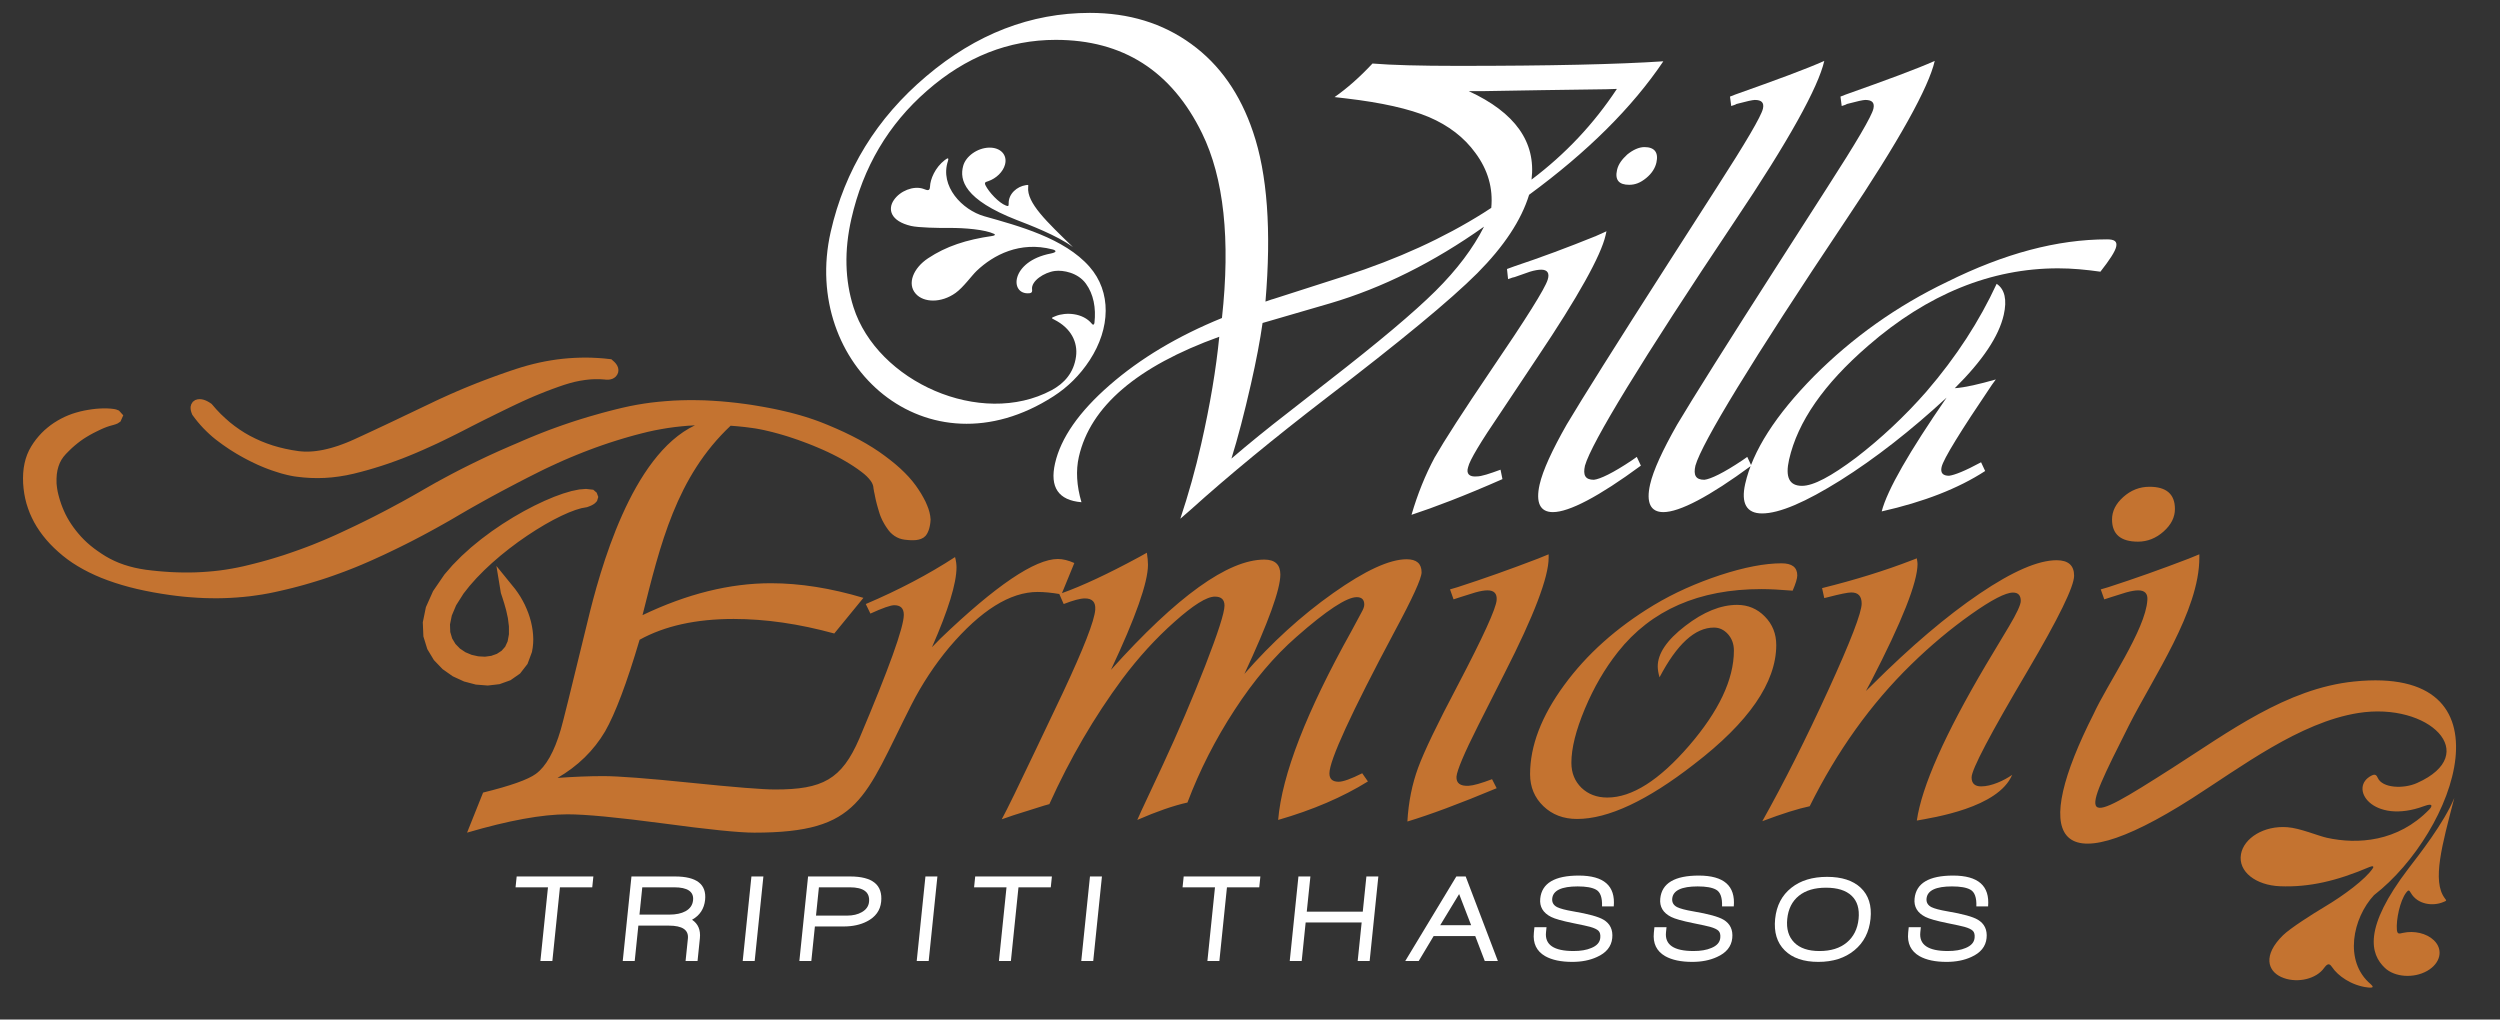
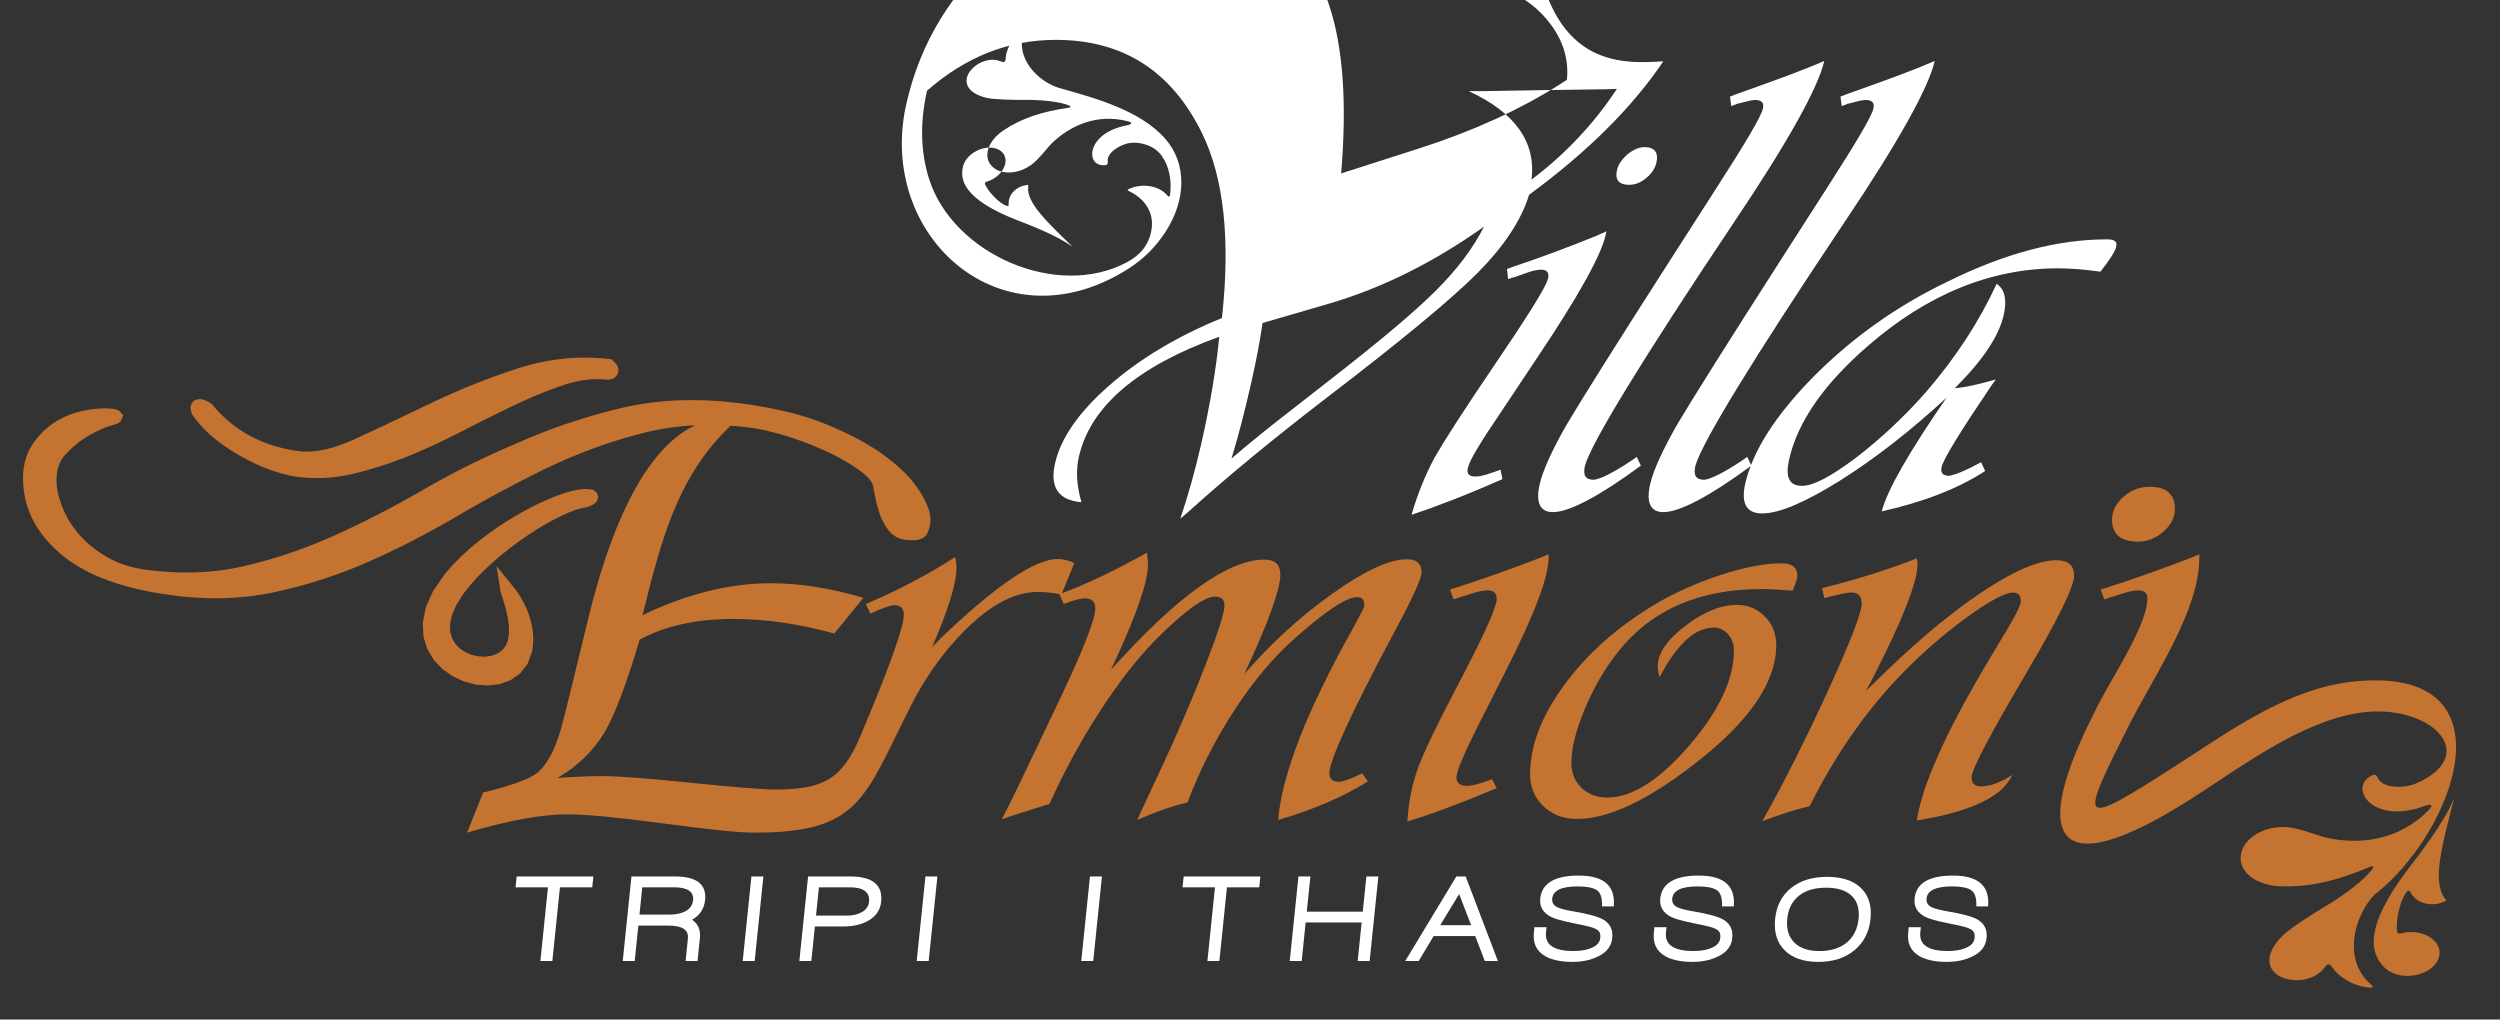
<svg xmlns="http://www.w3.org/2000/svg" version="1.1" id="Layer_1" x="0px" y="0px" width="179px" height="73px" viewBox="0 0 179 73" enable-background="new 0 0 179 73" xml:space="preserve">
  <rect x="0" y="0" width="179" height="73" fill="#333333" stroke="none" />
  <g>
-     <path fill="#FFFFFF" d="M106.256,16.228c-3.609,2.556-7.281,4.388-11.019,5.49l-4.363,1.27c-0.017,0-0.173,0.048-0.474,0.137   c-0.175,1.23-0.448,2.684-0.834,4.38c-0.478,2.105-0.945,3.882-1.395,5.329c1.229-1.053,2.579-2.154,4.07-3.304l2.921-2.282   c3.541-2.749,6.084-4.887,7.621-6.414C104.329,19.298,105.481,17.763,106.256,16.228 M115.77,6.366l-0.777,0.024l-4.54,0.064   l-4.3,0.072h-0.989c3.324,1.535,4.822,3.649,4.494,6.333C112.081,11.035,114.114,8.874,115.77,6.366z M72.786,15.747   c0.854,0.332,2.893,1.098,4.037,1.945c-1.865-1.809-3.316-3.164-3.206-4.3c0.015-0.164,0.036-0.168-0.183-0.132   c-0.591,0.09-1.234,0.598-1.214,1.321c0.004,0.171-0.023,0.204-0.197,0.137c-0.509-0.194-1.22-0.961-1.46-1.448   c-0.116-0.24,0.04-0.241,0.194-0.297c0.581-0.202,1.061-0.67,1.201-1.186c0.189-0.7-0.325-1.242-1.155-1.217   c-0.828,0.027-1.658,0.619-1.841,1.314C68.687,12.896,69.053,14.288,72.786,15.747z M119.095,4.389   c-2.23,3.311-5.437,6.494-9.611,9.556c-0.558,1.817-1.794,3.689-3.711,5.618c-1.923,1.921-5.524,4.895-10.804,8.93   c-3.74,2.877-6.99,5.545-9.728,8.013l-0.73,0.635c0.581-1.744,1.082-3.528,1.494-5.345c0.643-2.829,1.069-5.385,1.294-7.684   c-5.883,2.122-9.235,4.991-10.054,8.6c-0.22,0.973-0.162,2.058,0.187,3.247c-1.648-0.137-2.281-1.069-1.892-2.781   c0.412-1.816,1.713-3.689,3.908-5.602c2.194-1.913,4.872-3.512,8.043-4.806c0.616-5.618,0.139-10.03-1.425-13.229   c-2.179-4.461-5.667-6.687-10.474-6.687c-3.375,0-6.448,1.214-9.218,3.641c-2.775,2.418-4.58,5.481-5.417,9.17   c-0.517,2.274-0.466,4.388,0.153,6.333c1.699,5.336,9.122,8.647,14.178,5.942c0.907-0.485,1.598-1.246,1.755-2.417   c0.134-1.007-0.339-2.026-1.565-2.64c-0.237-0.119-0.218-0.121,0.124-0.259c0.683-0.273,1.927-0.246,2.583,0.566   c0.09,0.111,0.163,0.045,0.178-0.083c0.119-1.053-0.064-2.042-0.61-2.794c-0.573-0.796-1.64-0.986-2.216-0.913   c-0.769,0.097-1.726,0.722-1.641,1.328c0.015,0.116,0.016,0.248-0.197,0.268c-1.435,0.135-1.366-2.288,1.535-2.844   c0.508-0.101,0.356-0.237,0.125-0.295c-2.332-0.606-4.229,0.393-5.43,1.536c-0.349,0.332-0.96,1.19-1.51,1.581   c-1.02,0.731-2.28,0.706-2.852,0.058c-0.637-0.716-0.175-1.838,0.883-2.54c1.295-0.858,2.729-1.329,4.604-1.598   c0.192-0.028,0.228-0.099,0.12-0.15c-0.628-0.301-2.081-0.436-3.253-0.423c-0.73,0.007-2.156-0.021-2.689-0.143   c-1.482-0.349-1.681-1.204-1.231-1.856c0.449-0.657,1.389-1.029,2.078-0.813c0.263,0.085,0.495,0.242,0.51-0.15   c0.019-0.523,0.356-1.358,1.063-1.903c0.247-0.193,0.281-0.125,0.224,0.064c-0.612,1.809,1.022,3.52,2.607,3.966   c2.432,0.688,5.716,1.558,7.522,3.608c1.592,1.805,1.499,4.417,0.025,6.683c-0.717,1.103-1.602,1.955-2.602,2.599   c-9.055,5.829-18.11-2.252-15.951-11.773c1.005-4.429,3.288-8.142,6.857-11.156c3.562-3.014,7.465-4.525,11.701-4.525   c2.797,0,5.217,0.74,7.259,2.227c2.043,1.479,3.51,3.584,4.422,6.293c1.028,3.014,1.322,7.065,0.891,12.152   c0.358-0.128,0.558-0.192,0.582-0.192l5.132-1.648c3.746-1.206,7.047-2.716,9.907-4.517l0.546-0.354   c0.137-1.415-0.241-2.725-1.133-3.93c-0.808-1.117-1.924-1.969-3.33-2.572c-1.416-0.595-3.39-1.037-5.927-1.334l-0.829-0.096   c0.917-0.643,1.823-1.447,2.715-2.403c1.373,0.113,3.402,0.168,6.103,0.168C110.95,4.718,115.854,4.605,119.095,4.389z" />
+     <path fill="#FFFFFF" d="M106.256,16.228c-3.609,2.556-7.281,4.388-11.019,5.49l-4.363,1.27c-0.017,0-0.173,0.048-0.474,0.137   c-0.175,1.23-0.448,2.684-0.834,4.38c-0.478,2.105-0.945,3.882-1.395,5.329c1.229-1.053,2.579-2.154,4.07-3.304l2.921-2.282   c3.541-2.749,6.084-4.887,7.621-6.414C104.329,19.298,105.481,17.763,106.256,16.228 M115.77,6.366l-0.777,0.024l-4.54,0.064   l-4.3,0.072h-0.989c3.324,1.535,4.822,3.649,4.494,6.333C112.081,11.035,114.114,8.874,115.77,6.366z M72.786,15.747   c0.854,0.332,2.893,1.098,4.037,1.945c-1.865-1.809-3.316-3.164-3.206-4.3c0.015-0.164,0.036-0.168-0.183-0.132   c-0.591,0.09-1.234,0.598-1.214,1.321c0.004,0.171-0.023,0.204-0.197,0.137c-0.509-0.194-1.22-0.961-1.46-1.448   c-0.116-0.24,0.04-0.241,0.194-0.297c0.581-0.202,1.061-0.67,1.201-1.186c0.189-0.7-0.325-1.242-1.155-1.217   c-0.828,0.027-1.658,0.619-1.841,1.314C68.687,12.896,69.053,14.288,72.786,15.747z M119.095,4.389   c-2.23,3.311-5.437,6.494-9.611,9.556c-0.558,1.817-1.794,3.689-3.711,5.618c-1.923,1.921-5.524,4.895-10.804,8.93   c-3.74,2.877-6.99,5.545-9.728,8.013l-0.73,0.635c0.581-1.744,1.082-3.528,1.494-5.345c0.643-2.829,1.069-5.385,1.294-7.684   c-5.883,2.122-9.235,4.991-10.054,8.6c-0.22,0.973-0.162,2.058,0.187,3.247c-1.648-0.137-2.281-1.069-1.892-2.781   c0.412-1.816,1.713-3.689,3.908-5.602c2.194-1.913,4.872-3.512,8.043-4.806c0.616-5.618,0.139-10.03-1.425-13.229   c-2.179-4.461-5.667-6.687-10.474-6.687c-3.375,0-6.448,1.214-9.218,3.641c-0.517,2.274-0.466,4.388,0.153,6.333c1.699,5.336,9.122,8.647,14.178,5.942c0.907-0.485,1.598-1.246,1.755-2.417   c0.134-1.007-0.339-2.026-1.565-2.64c-0.237-0.119-0.218-0.121,0.124-0.259c0.683-0.273,1.927-0.246,2.583,0.566   c0.09,0.111,0.163,0.045,0.178-0.083c0.119-1.053-0.064-2.042-0.61-2.794c-0.573-0.796-1.64-0.986-2.216-0.913   c-0.769,0.097-1.726,0.722-1.641,1.328c0.015,0.116,0.016,0.248-0.197,0.268c-1.435,0.135-1.366-2.288,1.535-2.844   c0.508-0.101,0.356-0.237,0.125-0.295c-2.332-0.606-4.229,0.393-5.43,1.536c-0.349,0.332-0.96,1.19-1.51,1.581   c-1.02,0.731-2.28,0.706-2.852,0.058c-0.637-0.716-0.175-1.838,0.883-2.54c1.295-0.858,2.729-1.329,4.604-1.598   c0.192-0.028,0.228-0.099,0.12-0.15c-0.628-0.301-2.081-0.436-3.253-0.423c-0.73,0.007-2.156-0.021-2.689-0.143   c-1.482-0.349-1.681-1.204-1.231-1.856c0.449-0.657,1.389-1.029,2.078-0.813c0.263,0.085,0.495,0.242,0.51-0.15   c0.019-0.523,0.356-1.358,1.063-1.903c0.247-0.193,0.281-0.125,0.224,0.064c-0.612,1.809,1.022,3.52,2.607,3.966   c2.432,0.688,5.716,1.558,7.522,3.608c1.592,1.805,1.499,4.417,0.025,6.683c-0.717,1.103-1.602,1.955-2.602,2.599   c-9.055,5.829-18.11-2.252-15.951-11.773c1.005-4.429,3.288-8.142,6.857-11.156c3.562-3.014,7.465-4.525,11.701-4.525   c2.797,0,5.217,0.74,7.259,2.227c2.043,1.479,3.51,3.584,4.422,6.293c1.028,3.014,1.322,7.065,0.891,12.152   c0.358-0.128,0.558-0.192,0.582-0.192l5.132-1.648c3.746-1.206,7.047-2.716,9.907-4.517l0.546-0.354   c0.137-1.415-0.241-2.725-1.133-3.93c-0.808-1.117-1.924-1.969-3.33-2.572c-1.416-0.595-3.39-1.037-5.927-1.334l-0.829-0.096   c0.917-0.643,1.823-1.447,2.715-2.403c1.373,0.113,3.402,0.168,6.103,0.168C110.95,4.718,115.854,4.605,119.095,4.389z" />
    <path fill="#FFFFFF" d="M115.024,16.559l-0.065,0.29c-0.328,1.446-1.96,4.388-4.873,8.728l-2.633,3.954   c-1.446,2.122-2.224,3.423-2.333,3.906c-0.158,0.482,0.077,0.723,0.618,0.675c0.338,0,0.912-0.193,1.7-0.482l0.137,0.675   c-2.732,1.205-4.896,2.025-6.511,2.556c0.436-1.495,0.983-2.845,1.653-4.099c0.718-1.253,2.057-3.327,4.015-6.22   c2.53-3.713,3.891-5.883,4.081-6.51c0.157-0.482-0.028-0.723-0.463-0.723c-0.192,0-0.493,0.048-0.804,0.145l-1.101,0.386   c-0.048,0-0.204,0.048-0.467,0.145l-0.077-0.724l0.526-0.193c1.878-0.626,3.826-1.35,5.845-2.169L115.024,16.559z M130.619,4.36   c-0.427,1.88-2.556,5.738-6.413,11.476c-6.712,10.029-10.254,15.864-10.722,17.503c-0.153,0.675,0.011,1.013,0.638,1.013   c0.445-0.048,1.363-0.482,2.729-1.398l0.344-0.241l0.292,0.626c-3.011,2.218-5.143,3.328-6.3,3.328   c-0.916,0-1.245-0.676-0.95-1.978c0.23-1.012,0.896-2.459,1.938-4.291c1.091-1.833,3.509-5.69,7.313-11.621l3.433-5.352   c2.083-3.231,3.185-5.111,3.305-5.642c0.099-0.434-0.099-0.627-0.581-0.627c-0.145,0-0.6,0.097-1.318,0.29   c-0.06,0.048-0.215,0.096-0.371,0.145l-0.088-0.675l0.37-0.145C127.227,5.71,129.331,4.938,130.619,4.36z M117.742,10.532   c0.724,0,1.021,0.386,0.857,1.109c-0.088,0.386-0.319,0.771-0.733,1.109s-0.785,0.482-1.219,0.482   c-0.724,0-1.032-0.338-0.868-1.061c0.099-0.434,0.368-0.771,0.733-1.109C116.927,10.725,117.356,10.532,117.742,10.532z    M138.527,4.36c-0.426,1.88-2.555,5.738-6.413,11.476c-6.711,10.029-10.253,15.864-10.722,17.503   c-0.153,0.675,0.012,1.013,0.639,1.013c0.444-0.048,1.363-0.482,2.728-1.398l0.345-0.241l0.291,0.626   c-3.01,2.218-5.143,3.328-6.3,3.328c-0.916,0-1.245-0.676-0.949-1.978c0.229-1.012,0.896-2.459,1.938-4.291   c1.091-1.833,3.509-5.69,7.314-11.621l3.432-5.352c2.083-3.231,3.186-5.111,3.306-5.642c0.099-0.434-0.099-0.627-0.581-0.627   c-0.145,0-0.601,0.097-1.319,0.29c-0.06,0.048-0.215,0.096-0.37,0.145l-0.088-0.675l0.37-0.145   C135.136,5.71,137.239,4.938,138.527,4.36z M141.845,33.098l0.292,0.626c-1.924,1.254-4.409,2.218-7.407,2.893   c0.398-1.543,1.986-4.291,4.646-8.148c-2.562,2.362-5.083,4.339-7.614,5.931c-2.472,1.543-4.345,2.362-5.599,2.362   c-1.109,0-1.523-0.723-1.206-2.121c0.536-2.363,2.177-4.918,4.933-7.715c2.745-2.749,5.911-5.015,9.536-6.75   c4.075-2.025,7.873-3.038,11.441-3.038c0.53,0,0.738,0.145,0.651,0.531c-0.077,0.337-0.449,0.916-1.128,1.784   c-1.028-0.145-2.019-0.241-3.031-0.241c-4.773,0-9.336,1.832-13.603,5.545c-3.179,2.749-5.045,5.449-5.658,8.149   c-0.284,1.253,0.008,1.88,0.924,1.88c0.819,0,2.082-0.675,3.883-2.025c1.753-1.35,3.464-2.941,5.026-4.725   c2.16-2.507,3.801-5.063,5.029-7.715c0.587,0.386,0.75,1.157,0.509,2.218c-0.35,1.543-1.516,3.279-3.507,5.256   c0.734-0.048,1.754-0.289,2.939-0.627l-0.281,0.386c-2.249,3.327-3.47,5.304-3.601,5.883c-0.099,0.434,0.099,0.627,0.533,0.627   C139.949,34.014,140.689,33.724,141.845,33.098z" />
    <path fill="#C47330" d="M144.07,55.48c-0.994,2.362-5.642,3.057-6.826,3.272c0.356-2.445,2-6.157,4.948-11.146l1.652-2.757   c0.565-0.948,0.843-1.556,0.843-1.821c0-0.402-0.182-0.6-0.557-0.6c-0.53,0-1.53,0.516-2.999,1.556   c-1.47,1.04-2.905,2.24-4.296,3.599c-2.887,2.817-5.305,6.204-7.261,10.144c-0.8,0.168-1.931,0.517-3.392,1.07   c1.565-2.793,3.14-5.922,4.73-9.398c1.591-3.478,2.383-5.543,2.383-6.181c0-0.531-0.244-0.798-0.739-0.798   c-0.252,0-0.809,0.114-1.661,0.335c-0.069,0.016-0.156,0.038-0.278,0.068l-0.156-0.714c2.383-0.592,4.53-1.26,6.452-2.004   l0.33-0.129c0.035,0.189,0.053,0.326,0.053,0.401c0,1.313-1.113,4.131-3.339,8.428l-0.357,0.669l0.436-0.426   c2.782-2.771,5.348-4.95,7.704-6.545c2.356-1.594,4.191-2.391,5.513-2.391c0.835,0,1.253,0.371,1.253,1.107   c0,0.775-1.114,3.053-3.34,6.833c-2.669,4.51-4,7.046-4,7.607c0,0.433,0.227,0.646,0.687,0.646   C142.581,56.308,143.491,55.885,144.07,55.48 M128.354,42.292c-0.904-0.075-1.651-0.113-2.243-0.113   c-4.461,0-7.887,1.496-10.261,4.495c-0.939,1.184-1.73,2.543-2.374,4.076c-0.644,1.542-0.965,2.824-0.965,3.865   c0,0.729,0.243,1.321,0.722,1.792c0.486,0.462,1.104,0.697,1.852,0.697c1.766,0,3.713-1.237,5.853-3.712   c2.14-2.482,3.209-4.753,3.209-6.811c0-0.463-0.139-0.851-0.418-1.169c-0.286-0.318-0.617-0.478-1.009-0.478   c-1.356,0-2.651,1.184-3.896,3.561c-0.087-0.296-0.13-0.555-0.13-0.782c0-0.919,0.651-1.883,1.965-2.893   c1.305-1.01,2.548-1.511,3.722-1.511c0.774,0,1.443,0.28,1.982,0.834c0.548,0.556,0.817,1.238,0.817,2.036   c0,2.687-1.965,5.534-5.887,8.541c-3.356,2.611-6.156,3.917-8.374,3.917c-0.974,0-1.773-0.304-2.408-0.911   s-0.957-1.374-0.957-2.293c0-2.027,0.81-4.152,2.435-6.37c1.618-2.217,3.757-4.129,6.409-5.731   c1.452-0.874,3.053-1.587,4.773-2.156c1.723-0.562,3.184-0.843,4.392-0.843c0.748,0,1.122,0.288,1.122,0.865   C128.686,41.42,128.572,41.784,128.354,42.292z M110.883,39.688v0.243c0,1.396-1.052,4.153-3.156,8.275l-1.887,3.735   c-1.01,2.004-1.522,3.228-1.557,3.675c-0.018,0.463,0.27,0.676,0.869,0.646c0.34-0.016,0.896-0.175,1.679-0.472l0.33,0.646   c-2.67,1.115-4.8,1.905-6.392,2.384c0.078-1.397,0.339-2.681,0.774-3.865c0.435-1.176,1.374-3.128,2.817-5.861   c1.835-3.499,2.765-5.542,2.8-6.134c0.035-0.463-0.183-0.691-0.661-0.691c-0.227,0-0.513,0.053-0.869,0.151l-1.069,0.335   c-0.07,0.016-0.227,0.068-0.487,0.159l-0.252-0.714l0.539-0.159c1.878-0.607,3.8-1.291,5.756-2.042L110.883,39.688z    M153.905,34.853c1.213,0,1.82,0.53,1.82,1.589c0,0.6-0.271,1.13-0.81,1.612s-1.159,0.729-1.833,0.729   c-1.24,0-1.86-0.529-1.86-1.589c0-0.6,0.27-1.13,0.81-1.612C152.571,35.101,153.191,34.853,153.905,34.853z M172.447,62.186   c0.751-0.978,2.558-3.282,3.281-5.053c-0.879,3.381-1.604,5.952-0.683,7.18c0.13,0.178,0.159,0.17-0.118,0.279   c-0.741,0.307-1.835,0.177-2.319-0.671c-0.111-0.199-0.169-0.218-0.319-0.018c-0.451,0.578-0.735,1.953-0.672,2.684   c0.038,0.354,0.217,0.246,0.433,0.207c0.809-0.176,1.688,0.027,2.208,0.522c0.708,0.671,0.492,1.654-0.478,2.204   c-0.97,0.548-2.335,0.448-3.03-0.226C169.726,68.323,169.177,66.468,172.447,62.186z M54.216,29.056l0.41,0.071l0.402,0.073   l0.396,0.078l0.387,0.082l0.381,0.088l0.373,0.089l0.365,0.096l0.361,0.1l0.35,0.105l0.343,0.11l0.337,0.114l0.331,0.12   l0.322,0.125l0.311,0.126l0.596,0.254l0.576,0.261l0.547,0.267l0.523,0.271l0.499,0.281l0.469,0.285l0.446,0.293l0.415,0.298   l0.39,0.297l0.364,0.294l0.341,0.299l0.314,0.301l0.29,0.301l0.264,0.305l0.24,0.309l0.212,0.307l0.186,0.293l0.162,0.283   l0.142,0.273l0.118,0.269l0.099,0.257l0.074,0.254l0.051,0.249l0.028,0.263l-0.015,0.197l-0.021,0.154l-0.027,0.146l-0.034,0.141   l-0.042,0.134l-0.055,0.13l-0.065,0.127l-0.1,0.14l-0.152,0.13l-0.174,0.088l-0.174,0.053l-0.176,0.031l-0.186,0.011h-0.195   l-0.207-0.014l-0.236-0.024l-0.185-0.034l-0.186-0.055l-0.179-0.078l-0.167-0.097l-0.153-0.114l-0.142-0.13l-0.127-0.146   l-0.106-0.147l-0.098-0.143l-0.091-0.146l-0.082-0.147l-0.081-0.151l-0.071-0.155l-0.065-0.154l-0.057-0.161l-0.047-0.152   l-0.042-0.14l-0.042-0.143l-0.039-0.14l-0.038-0.138l-0.034-0.137l-0.033-0.135l-0.028-0.13l-0.026-0.127l-0.022-0.116l-0.021-0.1   l-0.019-0.086l-0.016-0.08l-0.01-0.064l-0.011-0.054l-0.009-0.05l-0.003-0.034l-0.02-0.146l-0.035-0.115l-0.058-0.128l-0.09-0.143   l-0.122-0.151l-0.153-0.164l-0.188-0.17l-0.226-0.177l-0.253-0.185l-0.267-0.182l-0.281-0.18l-0.29-0.175l-0.305-0.176   l-0.315-0.169l-0.327-0.166l-0.339-0.164l-0.35-0.16l-0.355-0.153l-0.357-0.149l-0.361-0.143l-0.363-0.136l-0.367-0.134   l-0.369-0.125l-0.37-0.122l-0.365-0.11l-0.354-0.1l-0.339-0.091l-0.324-0.079l-0.31-0.072l-0.292-0.059l-0.277-0.05l-0.265-0.039   l-0.526-0.069l-0.522-0.053l-0.495-0.04c-3.893,3.667-5.032,8.493-6.309,13.563c3.192-1.527,6.252-2.285,9.191-2.285   c2.078,0,4.287,0.349,6.626,1.047l-2.087,2.552c-2.513-0.691-4.921-1.041-7.208-1.041c-2.687,0-4.93,0.494-6.73,1.489   c-0.914,3.098-1.74,5.283-2.47,6.56c-0.817,1.382-1.956,2.49-3.408,3.332c1.165-0.083,2.261-0.129,3.278-0.129   c1.07,0,3.166,0.159,6.287,0.479c3.113,0.319,5.122,0.479,6.018,0.479c3.381,0,4.76-0.704,6.029-3.652   c2.122-5.011,3.183-7.964,3.183-8.854c0-0.462-0.227-0.689-0.687-0.689c-0.252,0-0.826,0.197-1.705,0.6l-0.331-0.684   c2.374-1.01,4.504-2.133,6.392-3.363c0.07,0.266,0.104,0.517,0.104,0.736c0,1.14-0.583,3.045-1.756,5.718l0.609-0.623   c3.957-3.796,6.765-5.694,8.409-5.694c0.356,0,0.748,0.1,1.174,0.289l-0.885,2.157c1.45-0.518,3.291-1.376,5.522-2.583l0.557-0.312   c0.052,0.342,0.079,0.631,0.079,0.866c0,1.26-0.887,3.773-2.652,7.523c4.721-5.262,8.382-7.896,10.983-7.896   c0.765,0,1.147,0.356,1.147,1.07c0,1.063-0.861,3.439-2.574,7.114c1.956-2.24,4.069-4.168,6.356-5.785s4.035-2.423,5.261-2.423   c0.713,0,1.069,0.312,1.069,0.935c0,0.433-0.643,1.845-1.939,4.251c-3.104,5.823-4.66,9.21-4.66,10.145   c0,0.401,0.217,0.599,0.66,0.599c0.322,0,0.888-0.204,1.688-0.607l0.409,0.585c-1.809,1.123-3.948,2.042-6.427,2.756   c0.27-3.234,2.018-7.729,5.227-13.484l0.739-1.374c0.13-0.228,0.2-0.409,0.2-0.562c0-0.356-0.184-0.531-0.539-0.531   c-0.722,0-2.166,0.949-4.322,2.847c-1.565,1.367-3.044,3.105-4.426,5.231c-1.382,2.118-2.504,4.327-3.374,6.628   c-1,0.221-2.2,0.638-3.592,1.245l0.278-0.622l1.531-3.272c1.122-2.414,2.139-4.799,3.061-7.159c0.914-2.354,1.375-3.789,1.375-4.29   c0-0.433-0.227-0.646-0.688-0.646c-0.583,0-1.539,0.6-2.878,1.792c-1.348,1.191-2.591,2.559-3.747,4.1   c-2,2.703-3.748,5.688-5.227,8.966c-0.217,0.054-0.348,0.092-0.383,0.107l-1.348,0.425c-0.539,0.159-1.104,0.349-1.678,0.554   c0.409-0.751,1.2-2.384,2.391-4.889l1.991-4.184c1.487-3.174,2.261-5.155,2.313-5.944c0.035-0.532-0.208-0.798-0.738-0.798   c-0.34,0-0.844,0.137-1.522,0.402l-0.313-0.714l0.009-0.003c-0.584-0.098-1.102-0.148-1.56-0.148c-1.974,0-4.079,1.321-6.322,3.956   c-1.052,1.26-1.957,2.634-2.713,4.114c-3.414,6.716-3.634,9.164-11.254,9.164c-1.087,0-3.261-0.22-6.522-0.661   c-3.261-0.433-5.548-0.652-6.852-0.652c-1.817,0-4.217,0.44-7.191,1.313l1.148-2.87c1.974-0.485,3.226-0.934,3.774-1.336   c0.73-0.531,1.322-1.586,1.783-3.158c0.104-0.312,0.739-2.885,1.913-7.714c0.905-3.774,3.148-11.938,7.698-14.086l-0.487,0.028   l-0.491,0.044l-0.483,0.054l-0.482,0.066l-0.476,0.08l-0.473,0.089l-0.468,0.102l-0.468,0.116l-0.468,0.122l-0.465,0.129   l-0.466,0.137l-0.466,0.144l-0.464,0.149l-0.464,0.158l-0.463,0.163l-0.461,0.171l-0.461,0.178l-0.461,0.184l-0.459,0.19   l-0.458,0.196l-0.457,0.205l-0.458,0.211L39,33.586l-0.457,0.226l-0.378,0.191l-0.382,0.192l-0.378,0.195l-0.38,0.197l-0.376,0.197   l-0.381,0.201l-0.378,0.2l-0.379,0.205l-0.376,0.203l-0.376,0.208l-0.377,0.21l-0.378,0.212l-0.375,0.212l-0.373,0.216   l-0.376,0.218L32.5,37.092l-0.38,0.22l-0.381,0.215l-0.382,0.214l-0.383,0.211l-0.383,0.209l-0.384,0.206l-0.387,0.202   l-0.387,0.201l-0.386,0.195l-0.389,0.193l-0.389,0.19l-0.391,0.188l-0.391,0.186l-0.392,0.179l-0.394,0.18l-0.395,0.174   l-0.399,0.172l-0.401,0.167l-0.406,0.161l-0.403,0.157l-0.409,0.151l-0.411,0.148l-0.41,0.142l-0.415,0.137l-0.418,0.13   l-0.42,0.127l-0.42,0.122l-0.424,0.116l-0.425,0.111l-0.428,0.104l-0.43,0.101l-0.435,0.097l-0.438,0.089l-0.445,0.079   l-0.448,0.067l-0.451,0.061l-0.452,0.047l-0.46,0.038l-0.461,0.029l-0.467,0.019l-0.47,0.009l-0.472-0.004l-0.477-0.011   l-0.479-0.024l-0.483-0.033l-0.487-0.042l-0.489-0.054l-0.496-0.064l-0.619-0.093l-0.602-0.103l-0.583-0.114L9.81,42.171   l-0.546-0.136l-0.529-0.148l-0.507-0.158l-0.491-0.17l-0.475-0.181L6.81,41.185l-0.435-0.205l-0.417-0.217L5.56,40.534l-0.38-0.24   L4.82,40.041l-0.342-0.267l-0.317-0.272l-0.3-0.278l-0.284-0.286l-0.263-0.293L3.07,38.344l-0.225-0.306l-0.208-0.315l-0.188-0.321   l-0.167-0.329l-0.15-0.334l-0.127-0.341l-0.111-0.347l-0.089-0.354l-0.069-0.357l-0.049-0.364l-0.031-0.37l-0.009-0.374   l0.013-0.363l0.036-0.352l0.06-0.338l0.084-0.329l0.108-0.312l0.134-0.299l0.157-0.282l0.167-0.259l0.179-0.243l0.19-0.23   l0.198-0.215l0.21-0.205l0.222-0.19l0.231-0.182l0.241-0.167l0.25-0.155l0.252-0.14l0.262-0.129l0.265-0.114l0.276-0.104   l0.28-0.087l0.288-0.078l0.289-0.065l0.287-0.051l0.278-0.042l0.273-0.032l0.265-0.019l0.263-0.011l0.255,0.002l0.252,0.015   l0.251,0.028l0.152,0.032l0.202,0.079l0.309,0.341l-0.198,0.445l-0.201,0.135l-0.142,0.059l-0.146,0.045l-0.155,0.043l-0.156,0.044   l-0.164,0.055l-0.174,0.066L7.3,30.71l-0.196,0.091l-0.21,0.103l-0.221,0.111L6.444,31.14L6.22,31.271L6,31.409l-0.218,0.152   l-0.218,0.166l-0.217,0.177l-0.214,0.19l-0.209,0.203l-0.207,0.21l-0.175,0.205l-0.144,0.211L4.28,33.151L4.186,33.4l-0.072,0.267   l-0.047,0.294l-0.021,0.315l0.003,0.341l0.017,0.175l0.026,0.195l0.035,0.201l0.048,0.211l0.058,0.219l0.07,0.234l0.08,0.24   l0.094,0.249l0.103,0.243l0.111,0.24l0.125,0.237l0.136,0.234l0.147,0.23l0.16,0.23l0.17,0.226l0.184,0.225l0.195,0.223   l0.207,0.215l0.221,0.211l0.237,0.205l0.253,0.201l0.271,0.197l0.285,0.193l0.296,0.187l0.307,0.171l0.321,0.158l0.332,0.142   l0.348,0.126l0.361,0.111l0.375,0.097l0.392,0.081l0.403,0.067l0.461,0.056l0.461,0.048l0.459,0.037l0.454,0.03L12.7,40.98   l0.446,0.01h0.446l0.44-0.01l0.437-0.021l0.433-0.03l0.432-0.039l0.427-0.049l0.422-0.06l0.419-0.07l0.417-0.079l0.413-0.088   l0.415-0.1l0.416-0.104l0.415-0.108l0.413-0.114l0.412-0.12l0.411-0.126l0.41-0.129l0.408-0.138l0.408-0.142l0.408-0.145   l0.405-0.151l0.405-0.155l0.403-0.164l0.404-0.167l0.4-0.172l0.401-0.177l0.4-0.183l0.4-0.188l0.401-0.188l0.4-0.191l0.4-0.195   l0.399-0.198l0.399-0.199l0.4-0.206l0.399-0.206l0.397-0.21l0.398-0.215l0.397-0.212l0.397-0.221l0.397-0.222l0.397-0.225   l0.397-0.229l0.402-0.23l0.403-0.229l0.407-0.223l0.41-0.222l0.412-0.219l0.414-0.216l0.419-0.213l0.417-0.209l0.423-0.206   l0.424-0.205l0.426-0.203l0.429-0.196l0.432-0.196l0.434-0.19l0.437-0.191l0.43-0.182l0.448-0.196l0.455-0.192l0.458-0.187   l0.458-0.182l0.462-0.178l0.463-0.169l0.466-0.166l0.469-0.16l0.471-0.156l0.474-0.148l0.477-0.145l0.478-0.137l0.482-0.136   l0.484-0.129l0.484-0.123l0.493-0.119l0.498-0.11l0.509-0.098l0.514-0.085l0.52-0.073l0.528-0.058l0.532-0.047l0.542-0.038   l0.544-0.022l0.555-0.011l0.56,0.003l0.565,0.012l0.571,0.03l0.579,0.039l0.585,0.053l0.592,0.064l0.596,0.077l0.427,0.061   L54.216,29.056z M36.348,45.918l0.092-0.502l-0.001-0.568l-0.074-0.59l-0.125-0.569l-0.144-0.508l-0.131-0.413l-0.103-0.311   l-0.319-1.936l1.35,1.663l0.191,0.267l0.179,0.275l0.164,0.286l0.149,0.287l0.133,0.3l0.121,0.303l0.102,0.305l0.086,0.31   l0.068,0.311l0.051,0.31l0.032,0.311l0.014,0.307l-0.009,0.305l-0.031,0.302l-0.054,0.319l-0.318,0.855l-0.534,0.688l-0.687,0.479   l-0.786,0.282l-0.837,0.097l-0.855-0.067l-0.846-0.223l-0.807-0.37l-0.729-0.513l-0.623-0.649l-0.472-0.785l-0.28-0.906   l-0.043-1.012l0.222-1.086l0.513-1.148l0.816-1.193l0.591-0.68l0.64-0.646l0.688-0.622l0.724-0.59l0.748-0.557l0.767-0.521   l0.77-0.481l0.765-0.439l0.751-0.393l0.726-0.344l0.69-0.291l0.646-0.234l0.596-0.176l0.545-0.112l0.491-0.04l0.52,0.059   l0.245,0.215l0.109,0.303l-0.088,0.291L42.6,36.032l-0.128,0.089l-0.125,0.068l-0.134,0.057l-0.177,0.066l-0.416,0.077   l-0.417,0.125l-0.481,0.183l-0.533,0.239l-0.574,0.289l-0.603,0.335l-0.626,0.379l-0.641,0.417l-0.642,0.447l-0.639,0.479   l-0.627,0.502l-0.606,0.523l-0.576,0.538l-0.539,0.549l-0.492,0.555L33.189,42.5l-0.529,0.836l-0.311,0.736l-0.13,0.64l0.019,0.543   l0.137,0.46l0.235,0.392l0.321,0.33l0.394,0.264l0.446,0.187l0.474,0.105l0.476,0.027l0.453-0.062l0.403-0.143l0.333-0.218   l0.261-0.293L36.348,45.918z M15.497,29.317l0.31,0.325l0.321,0.302l0.331,0.292l0.343,0.268l0.354,0.252l0.367,0.236l0.377,0.215   l0.391,0.197l0.4,0.181l0.415,0.164l0.426,0.146l0.44,0.127l0.451,0.109l0.468,0.093l0.477,0.075l0.205,0.021l0.21,0.013   l0.216,0.004l0.221-0.007l0.228-0.016l0.233-0.027l0.242-0.037l0.247-0.046l0.252-0.058l0.26-0.066l0.267-0.079l0.271-0.086   l0.278-0.101l0.284-0.108l0.291-0.12l0.297-0.132l0.31-0.143l0.314-0.144l0.318-0.148l0.409-0.19l0.563-0.264l0.332-0.156   l0.334-0.158l0.339-0.16l0.34-0.163l0.344-0.165l0.351-0.165l0.352-0.169l0.357-0.17l0.36-0.172l0.362-0.171l0.368-0.178   l0.374-0.175l0.375-0.171l0.376-0.169l0.381-0.166l0.379-0.163l0.386-0.161l0.385-0.156l0.39-0.157l0.391-0.151l0.395-0.149   l0.395-0.146l0.398-0.144l0.4-0.141l0.404-0.14l0.406-0.134l0.413-0.13l0.417-0.12l0.416-0.108l0.414-0.097l0.417-0.085   l0.416-0.073l0.417-0.063l0.417-0.05l0.417-0.038l0.418-0.027l0.418-0.016l0.417-0.006l0.417,0.009l0.417,0.02l0.42,0.03   l0.564,0.06l0.196,0.174l0.084,0.085l0.077,0.097l0.069,0.113l0.056,0.138l0.026,0.17l-0.022,0.178l-0.072,0.162l-0.101,0.129   l-0.117,0.094l-0.125,0.064l-0.128,0.038l-0.124,0.019l-0.118,0.004l-0.114-0.005l-0.09-0.01l-0.333-0.022h-0.341l-0.348,0.017   l-0.356,0.04l-0.366,0.058l-0.375,0.077l-0.379,0.1l-0.392,0.12l-0.405,0.139l-0.413,0.149l-0.42,0.158l-0.422,0.169l-0.429,0.175   l-0.431,0.186l-0.437,0.197l-0.443,0.207l-0.454,0.216l-0.456,0.222l-0.463,0.226l-0.463,0.229l-0.472,0.233l-0.474,0.239   l-0.479,0.243l-0.482,0.249l-0.488,0.248l-0.491,0.244l-0.491,0.24l-0.489,0.235l-0.494,0.225l-0.492,0.221l-0.493,0.214   l-0.494,0.205l-0.5,0.199l-0.5,0.186l-0.499,0.177l-0.5,0.167l-0.501,0.155l-0.5,0.147l-0.5,0.135l-0.504,0.127l-0.512,0.109   l-0.514,0.086l-0.512,0.063l-0.514,0.038l-0.511,0.013l-0.509-0.011l-0.509-0.035l-0.508-0.058l-0.199-0.029l-0.206-0.039   l-0.21-0.046l-0.216-0.054l-0.225-0.059l-0.228-0.07l-0.235-0.075l-0.243-0.081l-0.247-0.089l-0.246-0.095l-0.25-0.104l-0.25-0.108   l-0.253-0.119l-0.251-0.122l-0.253-0.128l-0.252-0.134l-0.259-0.144l-0.255-0.148l-0.253-0.156l-0.252-0.159l-0.247-0.168   l-0.247-0.171l-0.242-0.179l-0.248-0.186l-0.24-0.197l-0.229-0.204l-0.218-0.208l-0.211-0.213l-0.201-0.22l-0.191-0.223   l-0.18-0.226l-0.205-0.277l-0.062-0.162l-0.036-0.121l-0.021-0.131l-0.003-0.154l0.048-0.182l0.11-0.177l0.173-0.127l0.175-0.053   l0.149-0.012l0.128,0.01l0.121,0.024l0.113,0.036l0.111,0.045l0.112,0.057l0.107,0.063l0.155,0.103L15.497,29.317z M157.473,39.688   v0.243c0,3.817-3.287,8.534-5.043,12.011c-3.583,7.121-3.652,7.362,3.135,3.028c3.989-2.548,8.153-5.678,12.978-6.173   c11.623-1.195,7.275,10.773,1.435,15.297c-1.511,1.62-2.196,4.729-0.23,6.377c0.199,0.18,0.21,0.281-0.211,0.232   c-1.191-0.136-2.164-0.857-2.552-1.447c-0.289-0.438-0.448-0.1-0.688,0.186c-0.643,0.73-1.981,0.959-2.956,0.515   c-0.972-0.436-1.341-1.556,0.121-2.99c0.525-0.514,2.146-1.542,2.988-2.043c1.358-0.806,2.934-1.975,3.445-2.758   c0.09-0.135-0.002-0.19-0.242-0.086c-2.346,0.999-4.319,1.46-6.406,1.376c-1.709-0.067-3.021-1.034-2.792-2.303   c0.206-1.144,1.639-2.054,3.321-1.924c0.903,0.063,2.207,0.623,2.839,0.76c2.18,0.476,5.057,0.301,7.313-2.022   c0.226-0.23,0.303-0.493-0.35-0.253c-3.722,1.387-5.493-1.352-3.749-2.195c0.258-0.126,0.348,0.023,0.413,0.167   c0.323,0.756,1.862,0.809,2.813,0.38c4.675-2.08,0.859-5.817-4.2-5.015c-4.193,0.665-8.408,3.874-11.898,6.104   c-10.137,6.474-11.461,2.664-7.061-6.021c0.97-2.133,3.731-6.057,3.855-8.172c0.035-0.463-0.183-0.691-0.66-0.691   c-0.227,0-0.514,0.053-0.87,0.151l-1.069,0.335c-0.069,0.016-0.227,0.068-0.487,0.159l-0.252-0.714l0.539-0.159   c1.879-0.607,3.8-1.291,5.757-2.042L157.473,39.688z" />
    <g>
      <path fill="#FFFFFF" d="M40.092,63.531l-0.543,5.277h-0.857l0.543-5.277h-2.321l0.08-0.776h5.491l-0.08,0.776H40.092z" />
      <path fill="#FFFFFF" d="M49.551,65.854c0.435,0.291,0.621,0.731,0.561,1.32l-0.168,1.635h-0.857l0.166-1.607    c0.063-0.619-0.393-0.928-1.369-0.928h-2.178l-0.261,2.535h-0.857l0.624-6.054h3.116c1.554,0,2.272,0.56,2.157,1.679    C50.417,65.07,50.107,65.544,49.551,65.854z M48.264,63.531h-2.277l-0.201,1.955h2.134c0.476,0,0.862-0.08,1.158-0.24    c0.328-0.179,0.51-0.44,0.545-0.786C49.688,63.842,49.234,63.531,48.264,63.531z" />
      <path fill="#FFFFFF" d="M53.178,68.809l0.624-6.054h0.857l-0.624,6.054H53.178z" />
      <path fill="#FFFFFF" d="M62.08,65.969c-0.466,0.244-1.026,0.366-1.681,0.366h-2.053l-0.255,2.474h-0.857l0.624-6.054h3.009    c1.607,0,2.348,0.604,2.224,1.813C63.026,65.188,62.689,65.654,62.08,65.969z M60.839,63.531h-2.205l-0.208,2.027h2.214    c0.429,0,0.785-0.084,1.07-0.25c0.31-0.179,0.481-0.422,0.513-0.732C62.295,63.881,61.833,63.531,60.839,63.531z" />
      <path fill="#FFFFFF" d="M65.637,68.809l0.624-6.054h0.857l-0.624,6.054H65.637z" />
-       <path fill="#FFFFFF" d="M72.923,63.531l-0.543,5.277h-0.857l0.543-5.277h-2.321l0.08-0.776h5.491l-0.08,0.776H72.923z" />
      <path fill="#FFFFFF" d="M77.418,68.809l0.624-6.054h0.857l-0.624,6.054H77.418z" />
      <path fill="#FFFFFF" d="M87.85,63.531l-0.543,5.277H86.45l0.543-5.277h-2.321l0.08-0.776h5.491l-0.08,0.776H87.85z" />
      <path fill="#FFFFFF" d="M97.21,68.809l0.285-2.76h-4.01l-0.283,2.76h-0.857l0.623-6.054h0.857l-0.26,2.519h4.01l0.259-2.519h0.856    l-0.623,6.054H97.21z" />
      <path fill="#FFFFFF" d="M106.31,68.809l-0.682-1.785h-2.981l-1.068,1.785h-0.964l3.658-6.054h0.67l2.305,6.054H106.31z     M104.474,64.014l-1.355,2.232h2.215L104.474,64.014z" />
      <path fill="#FFFFFF" d="M112.574,68.871c-0.81,0-1.456-0.137-1.94-0.411c-0.617-0.356-0.887-0.917-0.809-1.679l0.04-0.393h0.866    l-0.037,0.366c-0.092,0.893,0.564,1.339,1.969,1.339c0.512,0,0.936-0.071,1.271-0.215c0.398-0.16,0.613-0.4,0.646-0.723    c0.023-0.231-0.019-0.401-0.126-0.508c-0.108-0.107-0.31-0.203-0.604-0.286c-0.174-0.048-0.584-0.138-1.232-0.269    c-0.764-0.154-1.281-0.301-1.553-0.438c-0.582-0.291-0.844-0.732-0.783-1.32c0.113-1.096,1.032-1.643,2.759-1.643    c1.798,0,2.632,0.734,2.505,2.205h-0.84c0.023-0.631-0.12-1.03-0.43-1.197c-0.275-0.154-0.715-0.232-1.315-0.232    c-1.155,0-1.763,0.289-1.821,0.867c-0.028,0.273,0.088,0.479,0.348,0.615c0.215,0.107,0.6,0.209,1.155,0.304    c1.089,0.185,1.812,0.384,2.171,0.599c0.477,0.285,0.684,0.726,0.623,1.32c-0.063,0.602-0.428,1.051-1.095,1.349    C113.836,68.755,113.247,68.871,112.574,68.871z" />
      <path fill="#FFFFFF" d="M121.165,68.871c-0.809,0-1.455-0.137-1.939-0.411c-0.617-0.356-0.888-0.917-0.81-1.679l0.04-0.393h0.867    l-0.038,0.366c-0.092,0.893,0.564,1.339,1.97,1.339c0.512,0,0.936-0.071,1.271-0.215c0.397-0.16,0.613-0.4,0.646-0.723    c0.024-0.231-0.019-0.401-0.126-0.508c-0.107-0.107-0.31-0.203-0.604-0.286c-0.173-0.048-0.584-0.138-1.231-0.269    c-0.764-0.154-1.281-0.301-1.553-0.438c-0.583-0.291-0.844-0.732-0.783-1.32c0.112-1.096,1.031-1.643,2.758-1.643    c1.798,0,2.633,0.734,2.506,2.205h-0.84c0.023-0.631-0.121-1.03-0.431-1.197c-0.275-0.154-0.714-0.232-1.315-0.232    c-1.154,0-1.762,0.289-1.821,0.867c-0.028,0.273,0.088,0.479,0.348,0.615c0.216,0.107,0.601,0.209,1.156,0.304    c1.089,0.185,1.812,0.384,2.17,0.599c0.477,0.285,0.685,0.726,0.624,1.32c-0.063,0.602-0.428,1.051-1.096,1.349    C122.427,68.755,121.838,68.871,121.165,68.871z" />
      <path fill="#FFFFFF" d="M132.774,68.041c-0.672,0.553-1.533,0.83-2.58,0.83c-1.054,0-1.857-0.275-2.41-0.826    c-0.554-0.551-0.781-1.302-0.684-2.254c0.098-0.953,0.487-1.697,1.168-2.232c0.654-0.518,1.505-0.776,2.553-0.776    c1.047,0,1.849,0.259,2.402,0.776c0.569,0.535,0.805,1.279,0.707,2.232C133.833,66.737,133.448,67.487,132.774,68.041z     M132.575,64.135c-0.407-0.385-1.019-0.576-1.834-0.576s-1.463,0.193-1.943,0.58s-0.758,0.938-0.831,1.652    c-0.073,0.714,0.092,1.276,0.496,1.688c0.403,0.41,1.008,0.615,1.812,0.615c0.815,0,1.467-0.203,1.955-0.611    s0.771-0.972,0.845-1.691C133.147,65.07,132.981,64.519,132.575,64.135z" />
      <path fill="#FFFFFF" d="M139.374,68.871c-0.809,0-1.455-0.137-1.939-0.411c-0.617-0.356-0.888-0.917-0.81-1.679l0.04-0.393h0.867    l-0.038,0.366c-0.092,0.893,0.564,1.339,1.97,1.339c0.512,0,0.936-0.071,1.271-0.215c0.397-0.16,0.613-0.4,0.646-0.723    c0.024-0.231-0.019-0.401-0.126-0.508c-0.107-0.107-0.31-0.203-0.604-0.286c-0.173-0.048-0.584-0.138-1.231-0.269    c-0.764-0.154-1.281-0.301-1.553-0.438c-0.583-0.291-0.844-0.732-0.783-1.32c0.112-1.096,1.031-1.643,2.758-1.643    c1.798,0,2.633,0.734,2.506,2.205h-0.84c0.023-0.631-0.121-1.03-0.431-1.197c-0.275-0.154-0.714-0.232-1.315-0.232    c-1.154,0-1.762,0.289-1.821,0.867c-0.028,0.273,0.088,0.479,0.348,0.615c0.216,0.107,0.601,0.209,1.156,0.304    c1.089,0.185,1.812,0.384,2.17,0.599c0.477,0.285,0.685,0.726,0.624,1.32c-0.063,0.602-0.428,1.051-1.096,1.349    C140.636,68.755,140.047,68.871,139.374,68.871z" />
    </g>
  </g>
</svg>